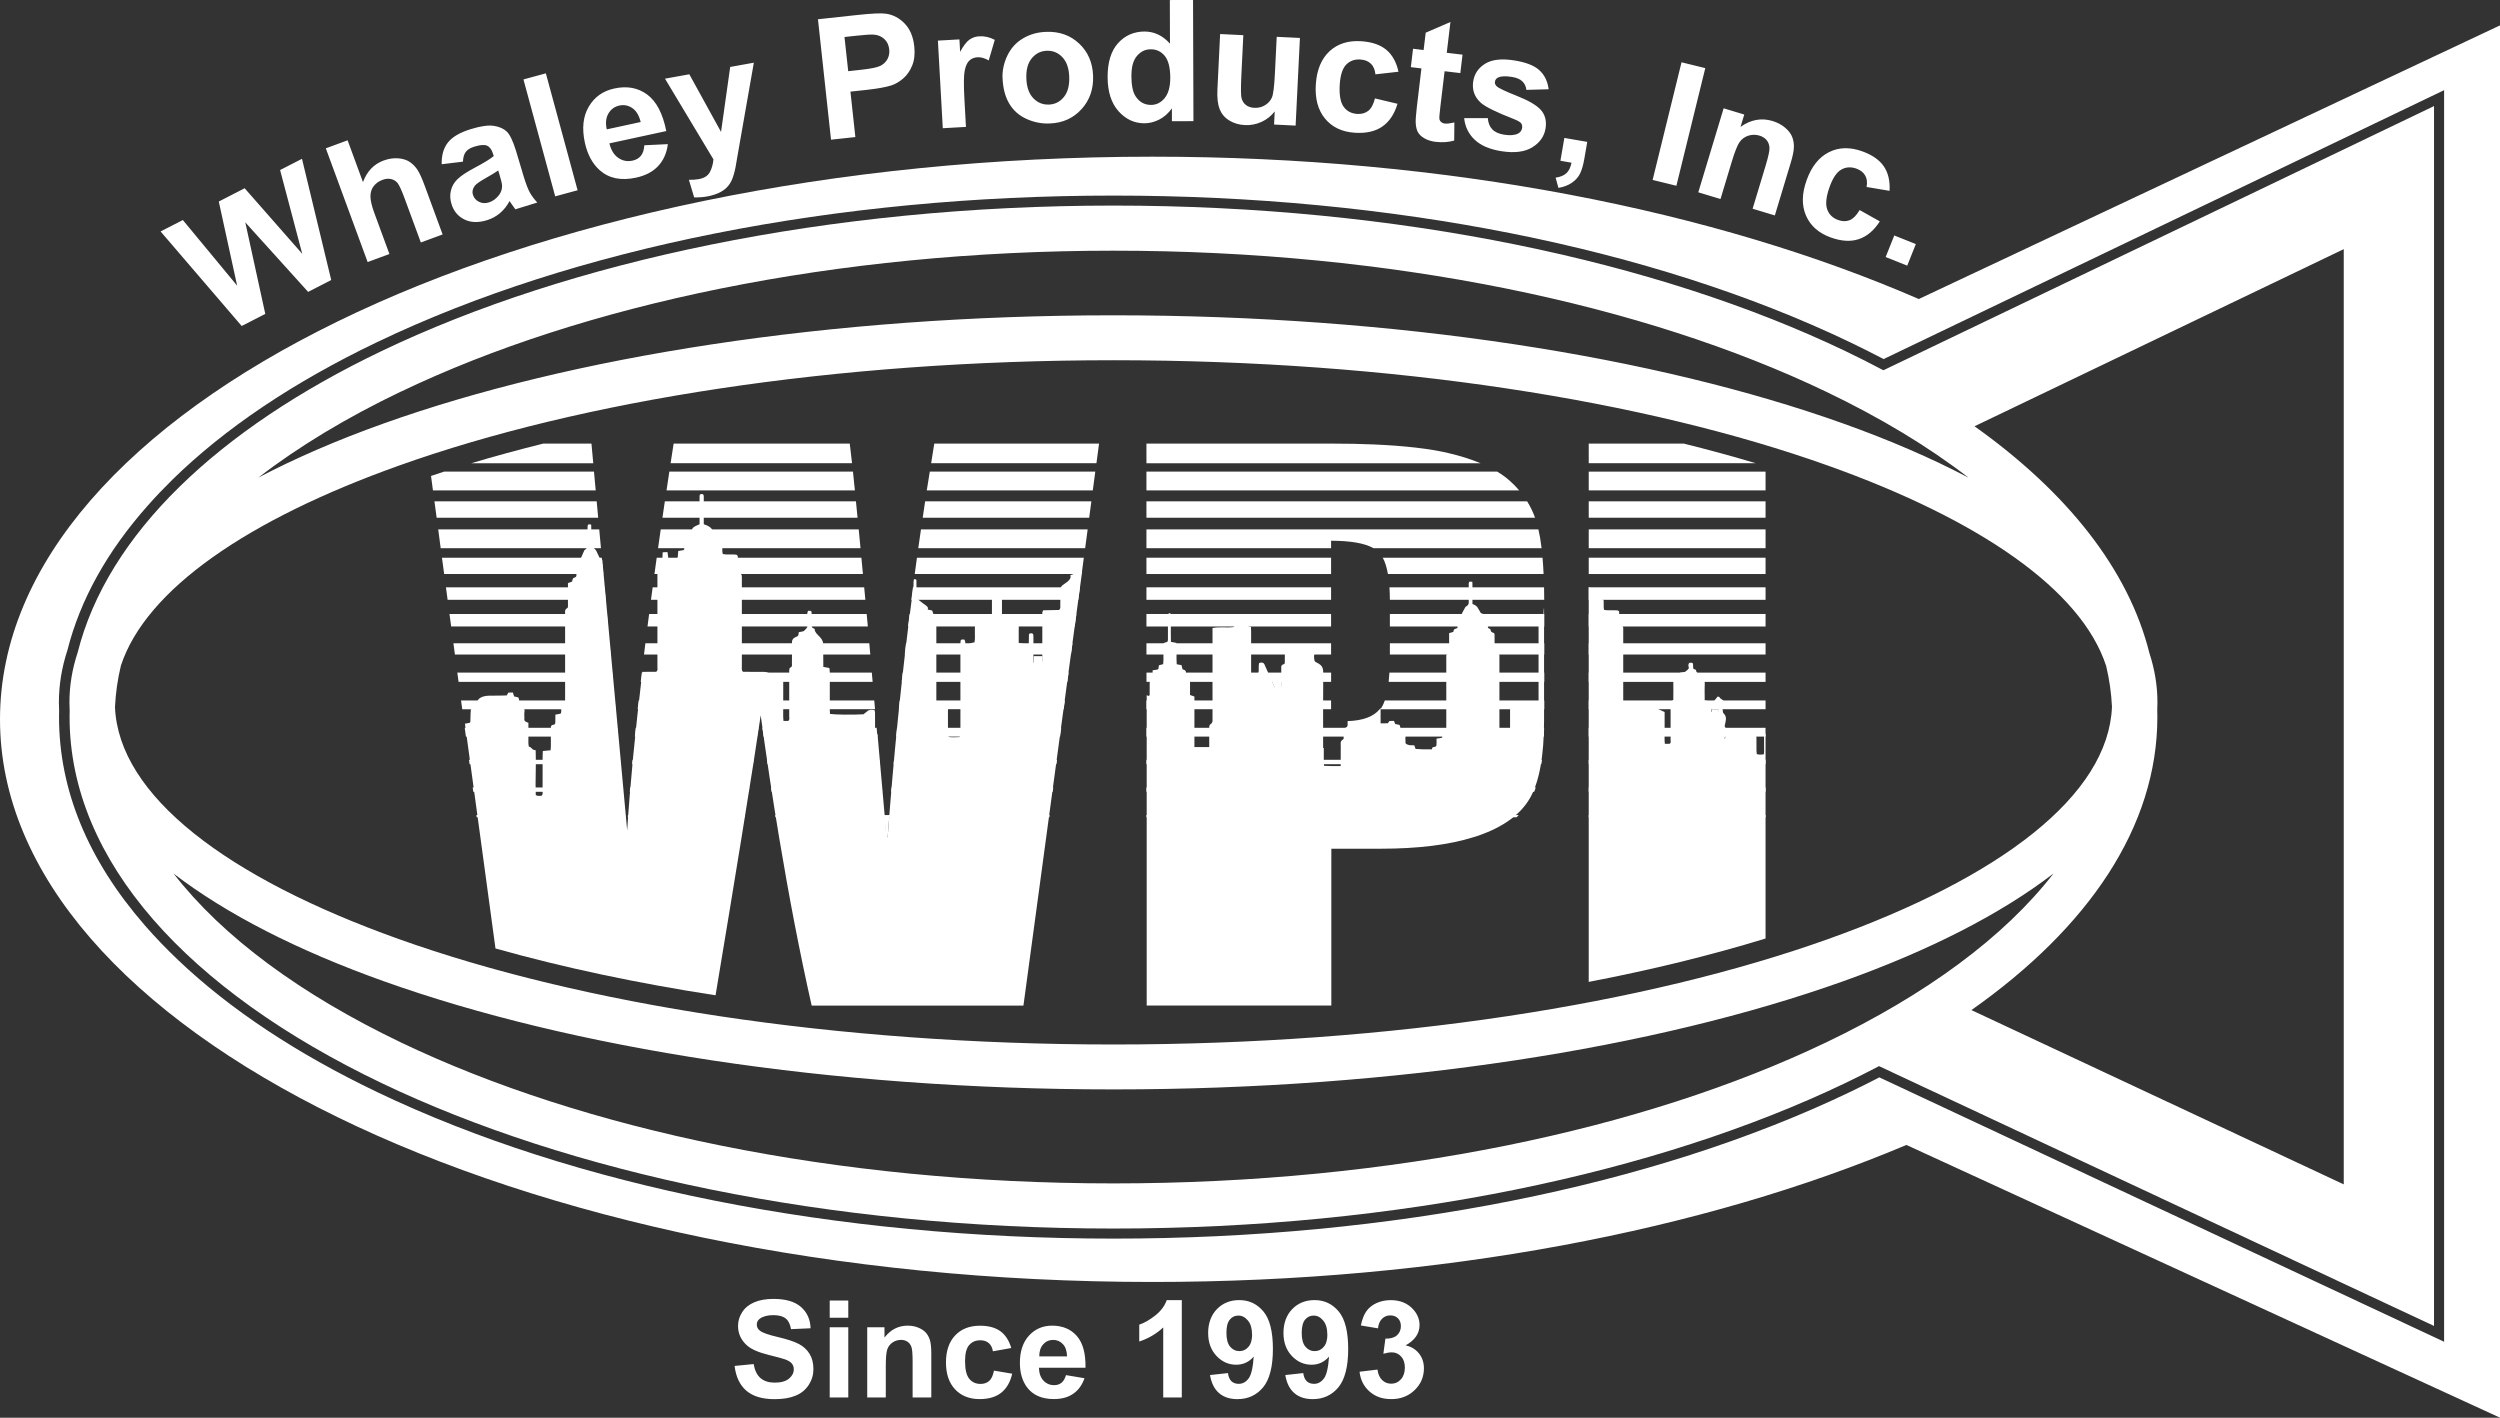
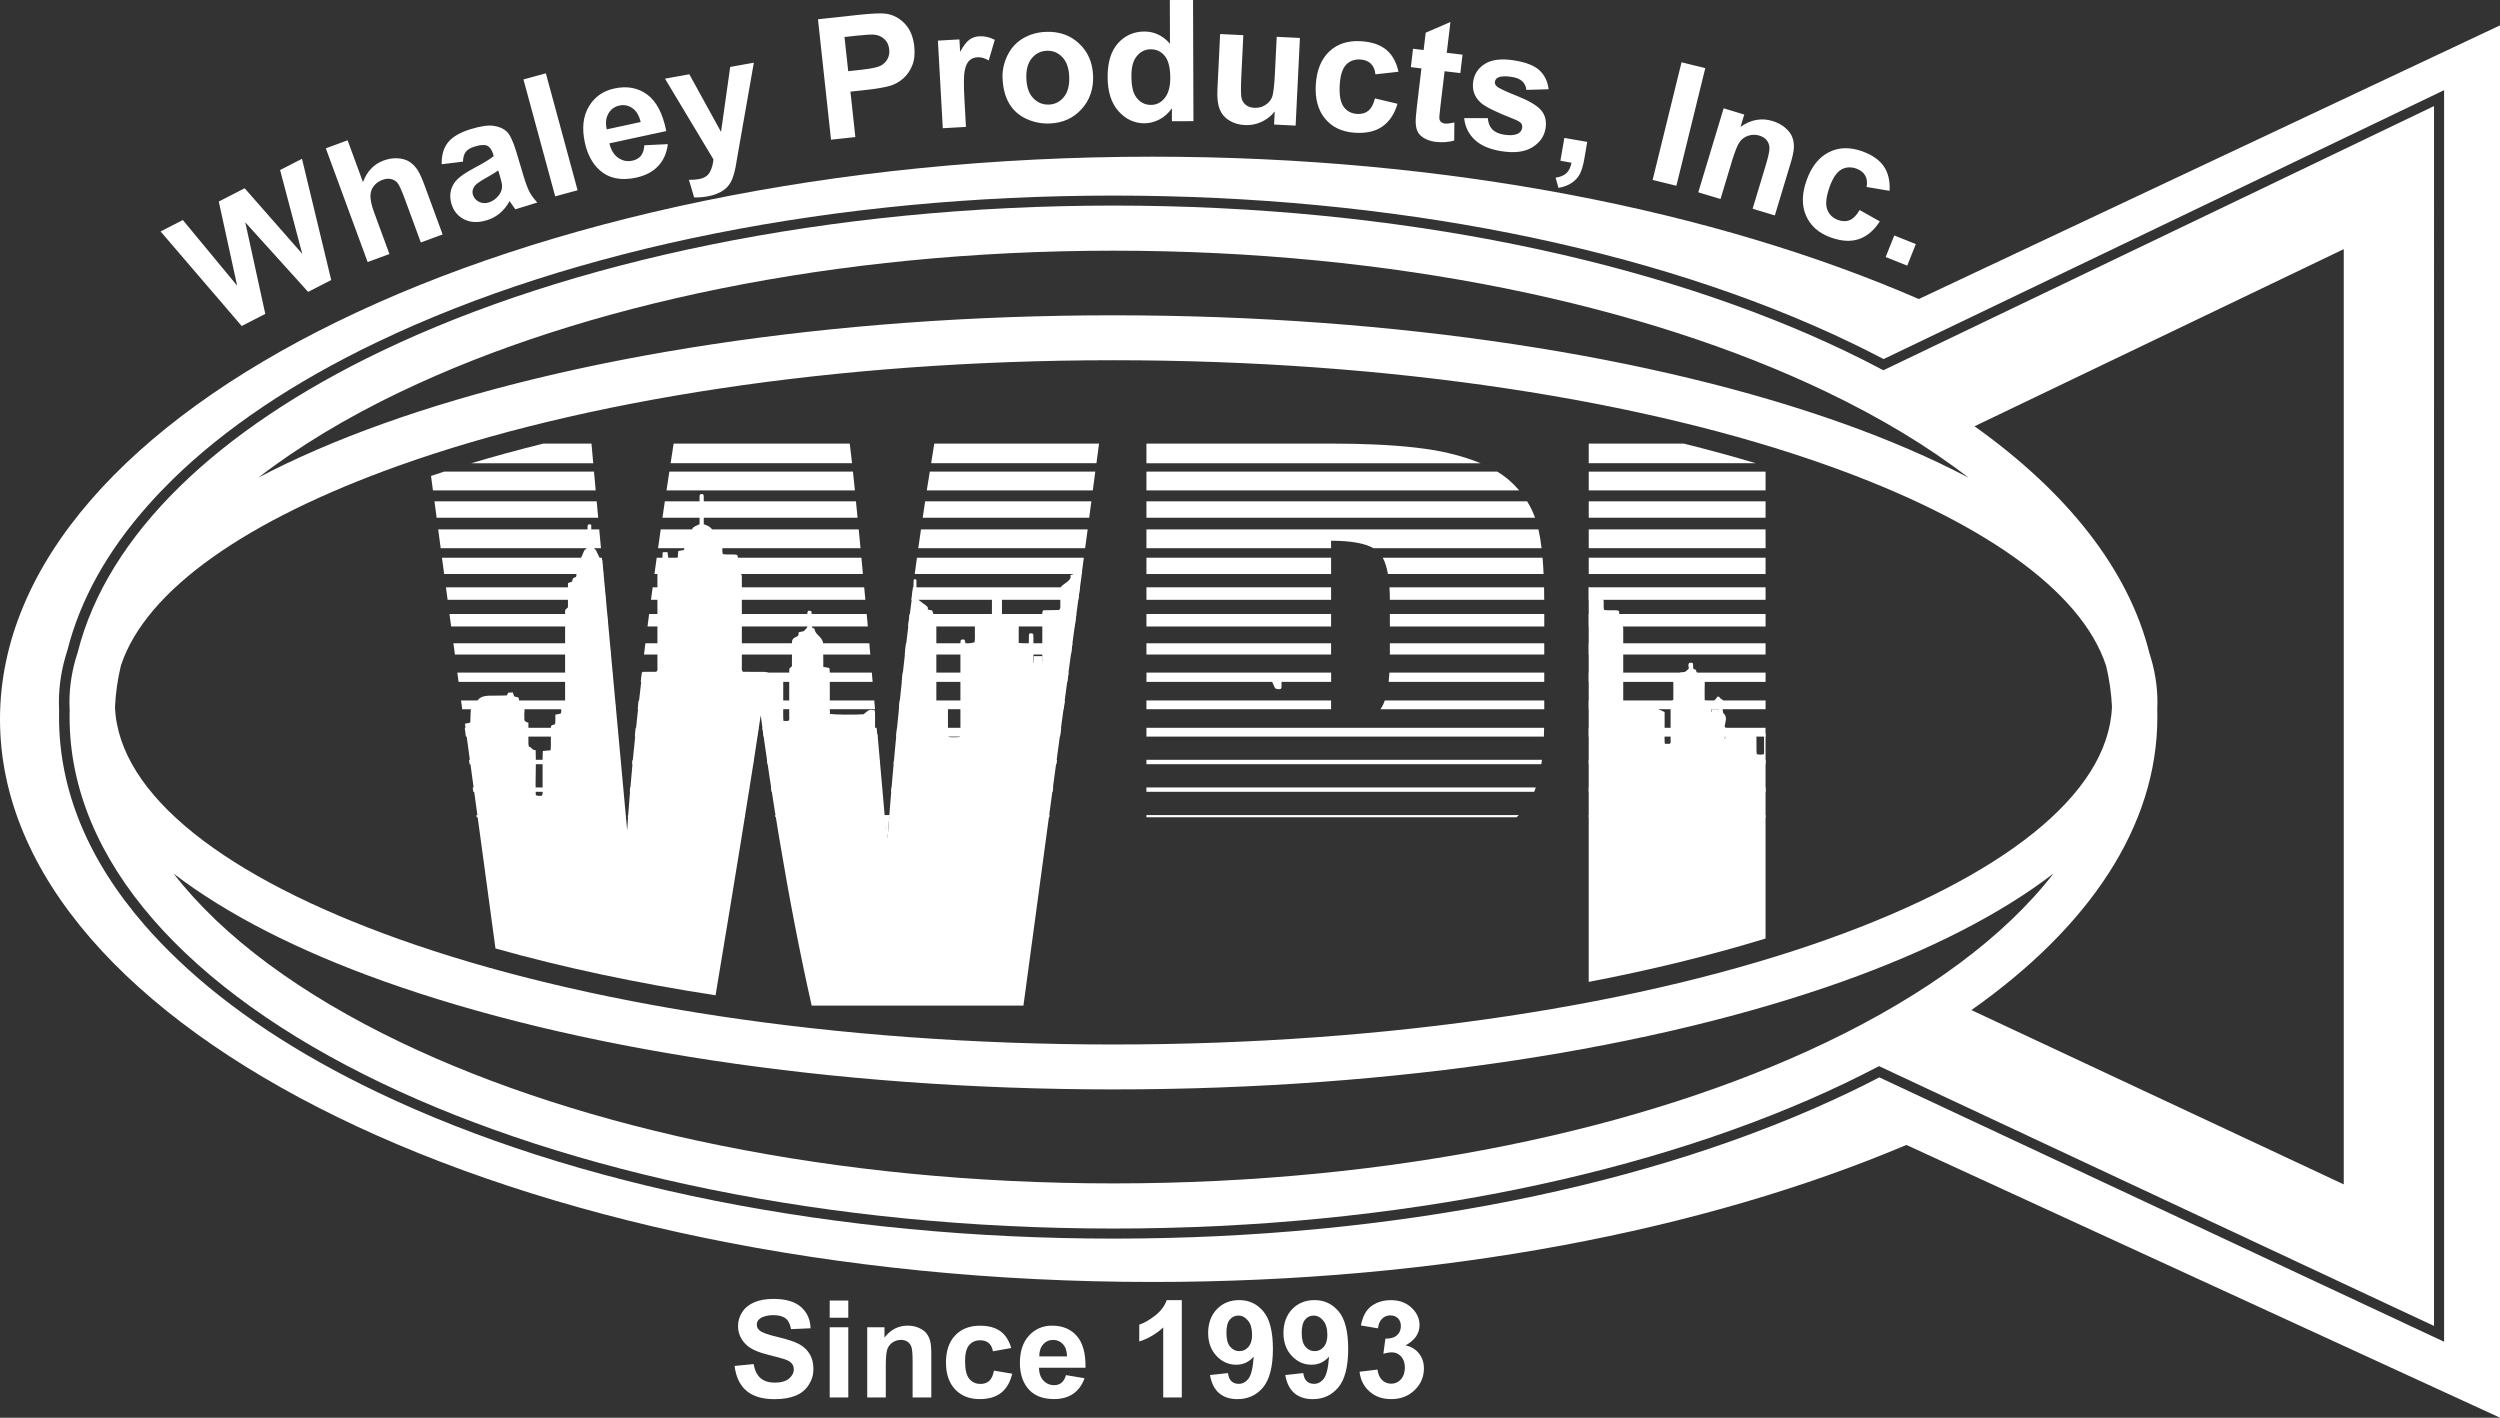
<svg xmlns="http://www.w3.org/2000/svg" id="Layer_1" data-name="Layer 1" viewBox="0 0 685.12 388.52">
  <rect x="0" y="0" width="685.12" height="388.52" fill="#333333" stroke="none" />
  <defs>
    <style>      .cls-1 {        fill: #fff;        stroke-width: 0px;      }    </style>
  </defs>
  <path class="cls-1" d="M649.36,37.56l-133.22,63.91c-3.38-1.8-6.86-3.55-10.43-5.26-51.46-24.63-122.38-39.87-200.57-39.87s-149.11,15.24-200.57,39.87c-44.82,21.46-75.14,50.22-83.29,82.62-1.48,4.46-2.25,9.02-2.25,13.65,0,.72.02,1.44.06,2.16-.02.62-.02,1.24-.02,1.87,0,39.58,32.68,75.01,85.5,100.3,51.46,24.63,122.38,39.87,200.57,39.87s149.11-15.24,200.57-39.87c3.15-1.51,6.23-3.06,9.24-4.64l134.5,62.97,17.59,8.23V29.07l-17.68,8.48ZM109.89,107.32c49.84-23.86,118.86-38.62,195.25-38.62s145.41,14.76,195.25,38.62c14.89,7.13,28.03,15.04,39.09,23.59-10.19-5.36-21.7-10.33-34.36-14.85-51.31-18.32-122.03-29.65-200-29.65s-148.68,11.33-200,29.65c-12.64,4.51-24.14,9.48-34.32,14.83,11.06-8.54,24.19-16.45,39.06-23.57ZM31.51,193.81c.18-3.85.72-7.67,1.63-11.43,6.88-20.84,34.7-39.97,76.18-54.78,49.98-17.84,119.2-28.88,195.82-28.88s145.84,11.04,195.82,28.88c41.57,14.84,69.43,34.02,76.23,54.92.88,3.68,1.41,7.4,1.59,11.16-.95,24.27-30.51,46.79-77.82,63.68-49.98,17.84-119.2,28.88-195.82,28.88s-145.84-11.04-195.82-28.88c-47.23-16.86-76.77-39.33-77.81-63.55ZM500.4,285.69c-49.84,23.86-118.86,38.62-195.25,38.62s-145.41-14.76-195.25-38.62c-27.36-13.1-48.82-28.85-62.33-46.29,14.5,11.13,34.05,21.1,57.58,29.5,51.31,18.32,122.04,29.65,200,29.65s148.68-11.33,200-29.65c23.55-8.41,43.11-18.38,57.61-29.52-13.51,17.44-34.98,33.21-62.35,46.31ZM642.31,324.58l-102.05-47.77c32.15-22.64,50.96-50.27,50.96-80.3,0-.67-.01-1.34-.03-2.01.03-.67.05-1.35.05-2.02,0-4.58-.75-9.08-2.2-13.49-5.73-22.99-22.62-44.15-47.93-62.17l101.19-48.54v256.31Z" />
  <path class="cls-1" d="M66.23,89.34l-22.22-25.91,6.1-3.13,14.88,17.99-5.03-23.06,7.09-3.64,15.78,17.97-6.07-22.96,6-3.08,8.01,33.22-6.33,3.25-17.22-19.06,5.48,25.09-6.46,3.32h0ZM95.26,38.45l-5.97,2.2,11.46,31.16,5.97-2.2-4.16-11.31c-.69-1.89-1.04-3.4-1.04-4.5,0-1.1.3-2.04.91-2.81.6-.77,1.4-1.34,2.39-1.7.87-.32,1.65-.39,2.36-.22.71.17,1.3.52,1.76,1.07.46.56,1.13,2.02,2,4.38l4.39,11.93,5.97-2.2-4.87-13.24c-.74-2.03-1.4-3.49-1.96-4.37-.56-.89-1.26-1.62-2.12-2.22-.85-.59-1.92-.93-3.21-1.03-1.3-.1-2.63.09-4.01.6-2.68.99-4.56,2.96-5.66,5.92l-4.21-11.46h0ZM126.87,44.3l-5.82.71c-.07-2.41.49-4.38,1.67-5.92,1.19-1.53,3.27-2.77,6.25-3.69,2.72-.84,4.83-1.14,6.36-.91,1.52.23,2.71.76,3.56,1.58.84.82,1.68,2.55,2.5,5.19l2.13,7.12c.62,2.02,1.18,3.48,1.68,4.38.49.89,1.18,1.81,2.05,2.74l-6.02,1.86c-.28-.36-.66-.89-1.14-1.61-.21-.33-.36-.55-.44-.65-.73,1.34-1.6,2.43-2.63,3.31-1.03.87-2.21,1.51-3.56,1.93-2.36.73-4.43.67-6.18-.19-1.76-.86-2.95-2.28-3.55-4.24-.4-1.29-.45-2.55-.14-3.76.3-1.21.94-2.26,1.88-3.14.95-.88,2.42-1.86,4.4-2.92,2.67-1.41,4.49-2.52,5.44-3.32l-.19-.61c-.36-1.17-.91-1.91-1.64-2.24-.73-.32-1.89-.23-3.5.27-1.09.34-1.86.81-2.33,1.43-.47.61-.73,1.51-.78,2.69h0ZM136.53,46.72c-.7.5-1.83,1.19-3.41,2.08-1.57.88-2.56,1.58-2.98,2.08-.61.81-.8,1.64-.53,2.51.27.86.81,1.49,1.64,1.91.83.42,1.73.48,2.71.18,1.1-.34,2.03-1.03,2.81-2.05.57-.78.84-1.6.82-2.47,0-.57-.23-1.58-.68-3.03l-.37-1.21h0ZM152.15,53.81l6.14-1.67-8.7-32.04-6.14,1.67,8.7,32.04h0ZM176.59,39.81l6.43-.31c-.31,2.45-1.19,4.45-2.66,6.01-1.46,1.57-3.48,2.62-6.07,3.18-4.09.88-7.4.21-9.94-2.04-2.01-1.8-3.37-4.34-4.08-7.6-.84-3.9-.48-7.17,1.08-9.82,1.56-2.65,3.89-4.31,7.01-4.98,3.5-.76,6.5-.2,9.03,1.68,2.52,1.88,4.25,5.2,5.2,9.99l-15.59,3.37c.44,1.83,1.25,3.16,2.43,3.97,1.18.82,2.49,1.07,3.92.76.97-.21,1.73-.65,2.28-1.32.55-.68.87-1.65.95-2.89h0ZM175.58,33.44c-.44-1.79-1.19-3.06-2.28-3.81-1.09-.75-2.27-.98-3.54-.71-1.36.29-2.37,1.04-3.04,2.22-.67,1.17-.82,2.61-.44,4.31l9.29-2.01h0ZM182.24,21.56l13.28,22.12c-.13,1.39-.48,2.58-1.02,3.55-.55.98-1.55,1.6-3,1.86-.79.14-1.69.21-2.71.19l1.44,4.81c1.21.04,2.41-.04,3.61-.26,1.19-.22,2.24-.54,3.14-.96.9-.42,1.63-.92,2.19-1.49.56-.57,1.03-1.26,1.4-2.08.36-.82.7-1.97,1-3.45l.76-4.39,4.26-24.28-6.48,1.17-2.51,17.8-8.69-15.79-6.66,1.2h0ZM227.74,38.29l-3.58-33.01,10.69-1.16c4.05-.44,6.71-.56,7.98-.36,1.94.29,3.65,1.19,5.11,2.71,1.46,1.52,2.33,3.6,2.61,6.22.22,2.03.04,3.78-.55,5.23-.59,1.46-1.4,2.65-2.45,3.56-1.05.91-2.14,1.55-3.28,1.93-1.56.49-3.84.9-6.87,1.23l-4.34.47,1.35,12.45-6.66.72h0ZM231.43,10.15l1.02,9.36,3.64-.4c2.63-.29,4.37-.65,5.22-1.09.85-.44,1.48-1.06,1.91-1.85.42-.79.58-1.67.47-2.65-.13-1.2-.59-2.15-1.38-2.86-.78-.7-1.73-1.09-2.83-1.17-.82-.07-2.42.04-4.82.3l-3.22.35h0ZM264.72,34.78l-6.35.36-1.34-24.01,5.9-.33.19,3.41c.92-1.67,1.77-2.78,2.55-3.34.78-.55,1.68-.87,2.7-.92,1.45-.08,2.86.24,4.25.97l-1.66,5.64c-1.1-.63-2.12-.92-3.04-.87-.89.05-1.63.33-2.22.86-.6.52-1.03,1.44-1.31,2.74-.28,1.3-.31,4-.08,8.08l.41,7.42h0ZM274.74,21.42c-.08-2.11.37-4.18,1.33-6.19.97-2.01,2.38-3.58,4.25-4.69,1.87-1.12,3.98-1.72,6.34-1.81,3.63-.14,6.66.93,9.07,3.2,2.42,2.27,3.69,5.21,3.83,8.82.14,3.63-.92,6.69-3.17,9.17-2.26,2.48-5.16,3.79-8.72,3.92-2.21.09-4.32-.33-6.36-1.25-2.04-.92-3.61-2.32-4.73-4.2-1.11-1.88-1.72-4.2-1.83-6.97h0ZM281.27,21.51c.09,2.39.73,4.19,1.91,5.41,1.18,1.22,2.6,1.8,4.26,1.74,1.66-.06,3.03-.75,4.1-2.06,1.08-1.31,1.57-3.17,1.48-5.59-.09-2.35-.72-4.14-1.9-5.36-1.17-1.22-2.58-1.8-4.25-1.74-1.66.06-3.03.75-4.11,2.06-1.09,1.31-1.58,3.16-1.49,5.54h0ZM327.07,33.2l-5.91.02v-3.53c-.99,1.38-2.15,2.4-3.48,3.08-1.34.68-2.68,1.01-4.04,1.02-2.77,0-5.13-1.1-7.12-3.32-1.97-2.22-2.97-5.32-2.98-9.31-.01-4.08.93-7.18,2.84-9.31,1.91-2.12,4.33-3.2,7.26-3.21,2.68,0,5.01,1.1,6.99,3.33l-.04-11.96,6.36-.02.11,33.2h0ZM310.05,20.71c.01,2.57.37,4.42,1.09,5.57,1.03,1.65,2.47,2.48,4.31,2.47,1.47,0,2.71-.63,3.74-1.88,1.01-1.25,1.53-3.11,1.52-5.59-.01-2.76-.52-4.75-1.51-5.96-1-1.21-2.28-1.82-3.84-1.81-1.51,0-2.76.61-3.78,1.82-1.02,1.2-1.52,3-1.51,5.38h0ZM349.16,34.13l.17-3.6c-.94,1.24-2.14,2.19-3.6,2.87-1.46.66-2.99.96-4.57.88-1.61-.08-3.04-.5-4.29-1.27-1.25-.77-2.12-1.81-2.64-3.12-.51-1.31-.71-3.1-.6-5.36l.74-15.2,6.36.31-.54,11.03c-.16,3.38-.15,5.46.05,6.23.2.77.59,1.39,1.19,1.87.6.48,1.37.73,2.32.78,1.09.05,2.08-.19,2.96-.74.89-.56,1.51-1.27,1.87-2.13.36-.87.63-3.03.8-6.46l.5-10.13,6.36.31-1.18,24.02-5.9-.29h0ZM383.27,19.66l-6.34.71c-.12-1.26-.54-2.24-1.25-2.92-.71-.68-1.65-1.06-2.84-1.14-1.59-.11-2.88.36-3.9,1.38-1.01,1.03-1.61,2.83-1.78,5.39-.19,2.84.16,4.89,1.03,6.13.88,1.24,2.12,1.91,3.73,2.01,1.21.08,2.21-.2,3.03-.83.82-.64,1.44-1.78,1.86-3.42l6.17,1.47c-.84,2.82-2.23,4.91-4.16,6.24-1.93,1.34-4.44,1.9-7.53,1.7-3.51-.23-6.23-1.52-8.17-3.88-1.94-2.35-2.78-5.49-2.52-9.41.26-3.96,1.52-6.97,3.75-9.04,2.24-2.08,5.15-2.99,8.72-2.75,2.92.2,5.2.98,6.85,2.35,1.64,1.37,2.75,3.38,3.33,6h0ZM400.8,15l-.6,5.03-4.31-.51-1.15,9.62c-.23,1.95-.33,3.09-.28,3.42.05.33.2.62.46.86.27.24.62.39,1.03.44.59.07,1.46-.04,2.62-.3l-.05,4.96c-1.55.45-3.25.57-5.11.35-1.14-.14-2.14-.45-3.01-.94-.87-.49-1.48-1.07-1.83-1.73-.36-.66-.55-1.51-.6-2.57-.04-.74.07-2.24.33-4.47l1.24-10.41-2.9-.35.6-5.04,2.9.35.57-4.75,6.78-2.93-1.01,8.44,4.31.51h0ZM401.28,32.37h6.46c.08,1.28.48,2.29,1.2,3.06.72.76,1.82,1.26,3.3,1.49,1.63.25,2.89.14,3.81-.33.62-.33.98-.85,1.09-1.54.07-.48-.02-.9-.27-1.26-.27-.35-.93-.73-1.97-1.15-4.9-1.9-7.96-3.42-9.18-4.56-1.68-1.57-2.34-3.51-1.99-5.79.32-2.06,1.4-3.66,3.24-4.81,1.84-1.15,4.48-1.47,7.89-.94,3.25.5,5.59,1.41,7.01,2.71,1.42,1.31,2.26,3.04,2.53,5.21l-6.1.17c-.11-.96-.48-1.75-1.12-2.35-.63-.61-1.6-1.01-2.92-1.21-1.66-.26-2.88-.21-3.67.14-.52.25-.83.65-.91,1.17-.07.45.08.86.45,1.23.5.51,2.36,1.4,5.6,2.68,3.23,1.28,5.42,2.57,6.58,3.88,1.14,1.33,1.56,2.99,1.25,4.98-.34,2.18-1.54,3.92-3.61,5.2-2.06,1.28-4.87,1.65-8.44,1.09-3.24-.5-5.7-1.55-7.39-3.16-1.68-1.6-2.64-3.58-2.87-5.92h0ZM428.71,37.8l6.27,1.08-.77,4.49c-.31,1.81-.71,3.22-1.21,4.22-.49.99-1.25,1.83-2.26,2.51-1.01.69-2.23,1.15-3.65,1.39l-.78-2.8c1.34-.2,2.33-.62,2.99-1.25.67-.64,1.12-1.59,1.37-2.85l-3.04-.53,1.08-6.27h0ZM452.9,49.31l7.92-32.24,6.51,1.6-7.92,32.24-6.51-1.6h0ZM486.39,59.04l4.32-14.31c.54-1.77.84-3.17.89-4.19.07-1.02-.08-1.99-.42-2.92-.34-.93-1-1.8-1.96-2.62-.96-.82-2.13-1.43-3.46-1.84-3.05-.92-5.97-.38-8.77,1.61l1.02-3.38-5.65-1.71-6.95,23.02,6.09,1.84,3.15-10.43c.78-2.57,1.47-4.29,2.06-5.15.6-.86,1.41-1.45,2.42-1.78,1.01-.32,2.05-.33,3.1,0,.82.25,1.46.67,1.93,1.24.46.58.72,1.28.76,2.09.04.81-.32,2.45-1.07,4.94l-3.55,11.75,6.09,1.84h0ZM517.83,52.3l-6.29-1.06c.23-1.25.1-2.3-.39-3.15-.49-.85-1.29-1.48-2.41-1.88-1.5-.54-2.87-.45-4.13.26-1.26.71-2.32,2.28-3.19,4.69-.96,2.68-1.2,4.75-.69,6.18.5,1.43,1.51,2.42,3.03,2.96,1.14.41,2.18.42,3.14.04.96-.39,1.87-1.31,2.73-2.78l5.53,3.11c-1.58,2.48-3.5,4.1-5.72,4.85-2.23.76-4.79.61-7.71-.44-3.31-1.19-5.57-3.18-6.79-5.98-1.22-2.8-1.16-6.05.17-9.74,1.34-3.73,3.38-6.28,6.1-7.65,2.73-1.38,5.77-1.45,9.14-.24,2.76.99,4.73,2.38,5.93,4.15,1.19,1.77,1.71,4,1.55,6.69h0ZM516.76,70.44l5.91,2.36,2.36-5.91-5.91-2.36-2.36,5.91Z" />
  <path class="cls-1" d="M201.31,374.33l5.22-.51c.31,1.76.95,3.04,1.91,3.86.96.82,2.25,1.23,3.88,1.23,1.73,0,3.03-.37,3.9-1.1.88-.73,1.32-1.58,1.32-2.56,0-.63-.18-1.16-.56-1.6-.36-.45-1.01-.83-1.93-1.15-.62-.22-2.06-.6-4.29-1.16-2.88-.71-4.89-1.59-6.05-2.63-1.63-1.46-2.45-3.24-2.45-5.34,0-1.35.38-2.62,1.15-3.8.77-1.18,1.87-2.07,3.32-2.69,1.45-.61,3.18-.92,5.23-.92,3.34,0,5.84.73,7.53,2.19,1.68,1.47,2.57,3.41,2.65,5.86l-5.36.24c-.23-1.37-.72-2.35-1.48-2.94-.75-.6-1.89-.9-3.39-.9s-2.78.32-3.66.96c-.57.41-.85.96-.85,1.65,0,.63.27,1.17.8,1.61.67.57,2.32,1.16,4.93,1.77,2.61.62,4.54,1.25,5.79,1.91,1.25.66,2.23,1.56,2.94,2.7.71,1.14,1.06,2.55,1.06,4.23,0,1.52-.42,2.95-1.27,4.27-.85,1.33-2.04,2.32-3.59,2.96-1.55.65-3.48.97-5.78.97-3.36,0-5.94-.77-7.74-2.32-1.8-1.55-2.87-3.82-3.22-6.78h0ZM227.38,361.12v-4.71h5.09v4.71h-5.09ZM227.38,382.97v-19.24h5.09v19.24h-5.09ZM255.19,382.97h-5.09v-9.82c0-2.08-.11-3.42-.33-4.03-.22-.61-.57-1.08-1.06-1.42-.49-.33-1.08-.51-1.76-.51-.88,0-1.68.24-2.37.72-.7.49-1.18,1.13-1.44,1.93-.26.8-.39,2.27-.39,4.42v8.71h-5.09v-19.24h4.73v2.83c1.68-2.18,3.8-3.27,6.35-3.27,1.12,0,2.15.2,3.08.61.93.41,1.63.92,2.11,1.55.48.63.81,1.34,1,2.14.19.8.29,1.94.29,3.42v11.96h0ZM277.13,369.42l-5.02.9c-.17-1-.55-1.76-1.15-2.26-.6-.51-1.37-.76-2.32-.76-1.28,0-2.28.44-3.04,1.31-.76.88-1.13,2.34-1.13,4.4,0,2.28.38,3.89,1.15,4.84.77.94,1.79,1.41,3.09,1.41.97,0,1.76-.27,2.38-.82.62-.55,1.05-1.5,1.3-2.83l5,.85c-.52,2.29-1.52,4.03-2.99,5.2-1.47,1.17-3.44,1.76-5.92,1.76-2.82,0-5.06-.89-6.73-2.66-1.68-1.78-2.51-4.24-2.51-7.38s.84-5.65,2.52-7.41c1.68-1.78,3.95-2.66,6.81-2.66,2.34,0,4.2.51,5.59,1.51,1.38,1.01,2.37,2.55,2.98,4.62h0ZM292.13,376.85l5.08.85c-.66,1.86-1.68,3.28-3.09,4.25-1.4.98-3.17,1.46-5.28,1.46-3.34,0-5.82-1.09-7.43-3.28-1.27-1.75-1.91-3.96-1.91-6.63,0-3.19.84-5.69,2.51-7.5,1.66-1.8,3.77-2.71,6.32-2.71,2.86,0,5.12.95,6.78,2.84,1.65,1.89,2.44,4.79,2.37,8.69h-12.76c.04,1.51.45,2.68,1.23,3.52.79.84,1.77,1.26,2.94,1.26.8,0,1.47-.22,2.01-.65.54-.44.96-1.14,1.23-2.1h0ZM292.42,371.71c-.04-1.48-.41-2.6-1.14-3.36-.72-.77-1.61-1.15-2.65-1.15-1.11,0-2.03.41-2.75,1.22-.72.8-1.08,1.9-1.07,3.3h7.61ZM323.87,382.97h-5.09v-19.19c-1.86,1.74-4.05,3.03-6.57,3.86v-4.62c1.32-.43,2.77-1.26,4.33-2.47,1.56-1.22,2.63-2.64,3.2-4.25h4.13v26.67h0ZM331.59,376.83l4.93-.54c.12,1,.44,1.74.95,2.23.51.48,1.18.72,2.01.72,1.05,0,1.94-.48,2.68-1.45.74-.96,1.21-2.97,1.42-6.02-1.28,1.49-2.88,2.23-4.8,2.23-2.09,0-3.9-.81-5.41-2.42-1.51-1.61-2.28-3.71-2.28-6.3s.8-4.87,2.41-6.52c1.59-1.64,3.64-2.47,6.11-2.47,2.7,0,4.9,1.04,6.64,3.13,1.73,2.08,2.59,5.51,2.59,10.28s-.9,8.36-2.7,10.51c-1.8,2.15-4.14,3.22-7.03,3.22-2.08,0-3.75-.55-5.04-1.66-1.28-1.11-2.1-2.76-2.47-4.95h0ZM343.12,365.71c0-1.64-.37-2.92-1.13-3.82-.75-.91-1.63-1.36-2.62-1.36s-1.73.37-2.34,1.11c-.63.74-.93,1.96-.93,3.65s.34,2.98,1.02,3.77c.67.8,1.52,1.21,2.54,1.21s1.8-.38,2.47-1.16c.67-.77,1.01-1.91,1.01-3.41h0ZM352.23,376.83l4.93-.54c.12,1,.44,1.74.95,2.23.51.48,1.18.72,2.01.72,1.05,0,1.94-.48,2.68-1.45.74-.96,1.21-2.97,1.42-6.02-1.28,1.49-2.88,2.23-4.8,2.23-2.09,0-3.9-.81-5.41-2.42-1.51-1.61-2.28-3.71-2.28-6.3s.8-4.87,2.4-6.52c1.6-1.64,3.64-2.47,6.11-2.47,2.7,0,4.9,1.04,6.64,3.13,1.73,2.08,2.59,5.51,2.59,10.28s-.9,8.36-2.7,10.51c-1.8,2.15-4.14,3.22-7.03,3.22-2.08,0-3.75-.55-5.04-1.66-1.28-1.11-2.1-2.76-2.47-4.95h0ZM363.75,365.71c0-1.64-.38-2.92-1.13-3.82-.75-.91-1.63-1.36-2.62-1.36-.94,0-1.73.37-2.34,1.11-.62.74-.93,1.96-.93,3.65s.34,2.98,1.02,3.77c.67.8,1.52,1.21,2.54,1.21s1.81-.38,2.47-1.16c.67-.77,1.01-1.91,1.01-3.41h0ZM372.58,375.92l4.92-.59c.16,1.25.58,2.21,1.27,2.87.69.67,1.52,1,2.5,1,1.05,0,1.94-.4,2.65-1.2.72-.8,1.08-1.87,1.08-3.22,0-1.28-.34-2.29-1.03-3.04-.69-.75-1.53-1.13-2.52-1.13-.65,0-1.43.12-2.34.38l.56-4.14c1.38.03,2.43-.27,3.15-.9.72-.64,1.09-1.48,1.09-2.53,0-.9-.27-1.61-.8-2.14-.53-.53-1.25-.8-2.12-.8s-1.61.3-2.23.91c-.62.6-1,1.48-1.12,2.64l-4.7-.79c.33-1.61.82-2.89,1.48-3.85.66-.96,1.58-1.71,2.75-2.26,1.18-.55,2.5-.83,3.96-.83,2.5,0,4.51.8,6.02,2.39,1.24,1.31,1.87,2.78,1.87,4.42,0,2.33-1.28,4.19-3.82,5.58,1.52.33,2.73,1.06,3.65,2.2.91,1.13,1.37,2.5,1.37,4.11,0,2.33-.85,4.32-2.55,5.96-1.7,1.64-3.82,2.46-6.36,2.46s-4.4-.69-5.98-2.07c-1.58-1.39-2.5-3.19-2.75-5.43Z" />
  <path class="cls-1" d="M666.93,15.52l-141.09,66.43c-55.81-24.26-129.37-39.01-209.99-39.01C141.41,42.94,0,111.97,0,197.13s141.41,154.19,315.86,154.19c78.99,0,151.21-14.15,206.59-37.55l144.64,66.46,18.04,8.29V6.95l-18.19,8.57ZM669.8,367.71l-154.78-72.46c-2.67,1.39-5.39,2.75-8.11,4.05-54.07,25.89-125.73,40.14-201.76,40.14s-147.68-14.26-201.76-40.14c-22.13-10.59-40.4-22.72-54.5-36.13-3.28-3.11-6.34-6.29-9.17-9.54-15.62-17.94-23.54-37.15-23.54-57.09,0-.61,0-1.23.02-1.84-.04-.81-.06-1.53-.06-2.19,0-4.8.79-9.62,2.34-14.33,3.5-13.82,10.91-27.14,22.09-39.71,2.09-2.36,4.32-4.7,6.67-7.01,14.35-14.07,33.24-26.76,56.14-37.72,54.08-25.89,125.73-40.14,201.76-40.14s147.68,14.26,201.76,40.14c3.14,1.51,6.27,3.07,9.3,4.66l153.6-73.69v343.02Z" />
  <path class="cls-1" d="M208.37,195.29c1.61,11.9,3.33,23.27,5.14,34.16,2.75,16.55,5.73,31.95,8.93,46.14h58.03l6.24-46.14,9.85-72.85c-.18.01-.35.02-.51.03-.33.02-.66.03-.94.05q-.47.57-1.79.95c.36.97-.59,1.68-1.62,2.38-.09.06-.16.13-.25.19-.71.42-.9.93-.88,1.51.04,1.41.03,2.81,0,4.22,0,.38.15.78-.32,1.23-1.39.03-2.87.06-4.35.09-.36.48-.25.91-.25,1.33,0,3.95,0,7.89-.01,11.84,0,.42.18.86-.28,1.28h-2.06c-.03-.44-.09-.82-.09-1.21,0-2.31,0-3.23,0-5.53,0-.31,0-.63-.02-.94-.03-.33-.28-.5-.68-.47-.45.03-.52.23-.53.42-.02,1.09-.02.81-.03,1.9,0,.43-.03.85-.05,1.23-.53.2-.9.21-1.09-.08-.12-.18-.16-.37-.23-.54-.5-.11-.92-.2-1.4-.3v-1.79c0-.59.02-1.17,0-1.76-.03-.57.14-1.16-.16-1.75-1.44-.26-2.92.05-4.36-.24-.14-1.08-.05-2.13-.07-3.18-.02-1.05.02-2.11,0-3.17-.03-1.05.13-.51-.11-1.54-.92-.19-1.69-.18-2.6,0-.01.81-.03,0-.04.77,0,.78,0,1.56,0,2.34,0,.82.01,1.64,0,2.46-.02.77.08,1.55-.08,2.33-1.51.26-2.99-.04-4.48.25-.29,1.7.07,3.42-.21,5.11-.61.2-1.39.22-1.59.69-.02.04-.54,0-.94,0,.03-.48.05-.96-.26-1.42-.53-.07-.95-.04-1.01.26-.08.39-.06.78-.07,1.17,0,8.87,0,14.7,0,23.57,0,.35.03.7-.01,1.05-.02.22-.15.43-.23.66-1.05.06-1.99.12-2.94-.02-.33-.41-.23-.8-.23-1.18,0-1.91,0-3.83-.01-5.74,0-.38.14-.78-.26-1.2-.9-.06-1.82-.12-2.88-.18-.01-.47-.04-.89-.04-1.32,0-7.5,0-15.01,0-22.51,0-.56.31-1.19-.81-1.57-.11-.33-.23-.67-.33-.97-.41-.09-.73-.16-1.24-.26.36-.68-.46-1.11-1.15-1.6-1.79-1.27-1.91-1.55-1.91-3.21,0-.16,0-.31,0-.47,0-.9,0-1.8-.02-2.7,0-.18-.11-.34-.55-.34-.05,0-.08,0-.13,0-.04.29-.11.6-.11.9,0,.3,0,.59,0,.89-.16,1.21-.32,2.42-.48,3.63-2.8,21.49-5,43.26-6.61,65.33h-.29l-2.49-28.25c-.19-.03-.39-.07-.59-.14-.03-.36-.07-.75-.08-1.13,0-1.52,0-3.05-.01-4.57,0-.26-.09-.53-.13-.76-.93-.22-1.55-.11-2.03.32-.32.29-.71.57-1.01.81-2.95.17-7.69.12-9.18-.1-.02-.4-.05-.83-.05-1.25,0-3.32,0-6.64,0-9.96,0-.39-.03-.78-.06-1.17,0-.07-.11-.14-.19-.23-.46-.08-.96-.18-1.53-.28v-1.21c0-1.52-.05-3.05.02-4.57.04-.88-.24-1.69-1.01-2.47-.63-.64-1.37-1.27-1.37-2.05,0-.07-.07-.17-.17-.2-.77-.24-.62-.65-.63-1.03-.02-.35,0-3.19-.06-3.54-.05-.31-.45-.35-.95-.28-.43.51-.29,3.56-.19,4.08.11.57-.54.94-.89,1.38-.15.2-.9.24-1.46.38-.14.42.12.96-.67,1.26-1.21.46-1.23,1.15-1.22,1.87.03,1.84.02,3.67,0,5.51,0,.37.17.77-.47,1.09-.21.1-.22.36-.25.55-.04.31-.02.62-.02.94,0,3.95,0,7.89,0,11.84,0,.42.2.86-.28,1.27h-1.29c-.15-1.25-.05-2.46-.07-3.66-.02-1.17,0-2.34,0-3.52v-3.68c-1.25-.71-2.53-1.42-3.75-2.15-.57-.34-1.19-.48-2.01-.45-.96.03-1.92,0-2.88,0-.81,0-1.63-.01-2.4-.02-.47-.52-.3-.99-.3-1.45-.01-7.93,0-15.87,0-23.8,0-.39.03-.78-.04-1.17-.03-.17-.21-.42-.44-.48-.67-.17-.62-.48-.62-.78-.01-1.17,0-2.34-.02-3.52,0-.3.12-.63-.39-.89-1.16-.16-2.42.07-3.7-.16-.05-.24-.13-.46-.14-.69-.02-.66,0-1.33-.01-1.99,0-.42.14-.86-.74-1.12-.16-.05-.24-.28-.23-.42.03-.66-.26-1.23-1.2-1.67-.19-.09-.37-.25-.41-.38-.25-.88-1.15-1.48-2.5-1.92v-1.19c0-2.62,0-3.24,0-5.86,0-.31.03-.63-.05-.94-.03-.12-.3-.29-.49-.3-.17-.01-.52.14-.55.25-.09.31-.06.62-.06.93,0,2.7,0,3.4,0,6.1v1.02c-.9.4-1.88.74-2.03,1.35-.24.96-1.68,1.73-1.35,2.77.02.07-.04.18-.13.21-.85.32-.62.82-.65,1.27-.02.39,0,.78-.03,1.17,0,.11-.11.22-.16.31-.49.08-.94.16-1.49.25-.03.36-.05.71-.1,1.05-.05.34.17.71-.43,1.02-.68.03-1.41.09-2.19-.06-.08-.58-.15-1.11-.23-1.71-.46.02-.83.03-1.32.05-.16,1.84.03,3.63-.11,5.4-.5.16-.89.29-1.33.43v1.32c0,5.12,0,10.24,0,15.36,0,3.01,0,6.02,0,9.03,0,.38.18.78-.33,1.21-1.15,0-2.38,0-3.6.02-.07,0-.14,0-.2,0-1.96,16.33-3.35,30.83-4.16,43.46l-4.75-51.65-1.96-21.33c-.07-.11-.12-.23-.09-.37.04-.23.03-.47-.02-.7-.03-.14-.13-.34-.31-.4-.58-.19-.51-.5-.68-.79-.53-.87-.49-1.89-2.03-2.5,0-1.27,0-2.52,0-3.77,0-1.29.02-1.06-.02-2.29-.52-.15-.85-.11-.92.13-.09.27-.08.54-.08.82,0,1.8,0,2.08,0,3.88,0,.74.17,1.5-.79,2.12-.12.08-.15.22-.2.33-.42,1.1-1.14,2.17-1.07,3.32.01.17-.13.43-.35.51-.56.2-.65.46-.64.79.01.66,0,1.33,0,1.99,0,.28-.09.52-.64.66-.23.06-.34.3-.42.48-.09.18-.07.38-.09.56-.39.14-.72.27-1.17.43,0,.37,0,.76,0,1.14,0,1.64,0,3.28,0,4.92,0,.27.07.64-.19.79-.75.43-.59.93-.59,1.43-.01,2.58,0,5.16,0,7.74,0,5.39,0,10.79,0,16.18,0,.42.18.86-.26,1.27-.65.07-1.3.14-1.86.2-.48.71.89.51,1.04.86q.1,1.03-.17,1.25c-.44.08-.88.16-1.42.27,0,.77.02,1.51-.02,2.25,0,.17-.16.47-.34.49-.95.13-.87.53-.87.92,0,1.64,0,3.28,0,4.92,0,.38-.04.77-.07,1.18-.76.08-1.4.14-2.13.21-.02.5-.06.92-.06,1.35,0,3.2,0,6.41-.01,9.61,0,.42.14.85-.26,1.3-.54-.01-1.08.17-1.61-.21-.17-4.03.15-8.13-.03-12.28-1.17-.03-.95-.81-1.87-.98-.04-.31-.12-.62-.12-.93-.02-1.02,0-2.03,0-3.05v-2.56c-.74-.21-1.14-.47-1.11-.93.06-.7-.1-1.41.04-2.11.18-.85-.72-1.57-.67-2.39,0-.06-.09-.17-.19-.19-.82-.22-.59-.65-.68-1.02-.03-.11-.14-.21-.2-.31-.4-.1-.77-.19-1.1-.27-.12-.37-.23-.71-.35-1.07-.49.01-.87.02-1.23.03-.17.29-.3.51-.45.78-.68.01-1.36.03-2.04.04-.96.01-1.92,0-2.88.03-1.79.08-2.87.65-3.2,1.67-.09.27-.08.54-.11.82-.04.31-.07.61-.11.94-.51.09-.94.16-1.48.25-.03.4-.07.79-.08,1.17-.03.78-.04,1.56-.07,2.34,0,.07-.11.14-.18.23-.39.07-.81.15-1.3.25l4.24,31.17,4.13,30.43c18.59,5.23,38.84,9.53,60.31,12.83,2.82-16.9,5.2-31.33,7.13-43.26,2.54-15.64,4.32-27.03,5.35-34.16ZM264.47,176.69s0,0,0,0c0-.26,0-.18,0,0ZM264.47,176.75c0,.4.01,1.17-.02.7-.01-.23,0-.46.02-.7Z" />
-   <path class="cls-1" d="M364.74,232.59h13.58c10.33,0,18.8-1.06,25.45-3.15.47-.15.96-.29,1.41-.44,6.85-2.39,11.56-5.83,14.12-10.31,2.57-4.48,3.85-11.6,3.85-21.38v-30.55s-.04,0-.07,0c-.16,1.48.03,2.92-.11,4.33-.5.13-.89.23-1.33.34v13.38c0,2.41,0,4.83,0,7.24,0,.3.18.62-.33.97-1.15,0-2.38,0-3.6.02-1.22.01-2.44-.05-3.67.05-.33.38-.21.72-.21,1.06,0,1.95,0,3.91,0,5.86-.68,0-1.37,0-2.06,0-.28,0-.57-.03-.86-.07v-20.63c-.48-.13-.87-.24-1.32-.36,0-.36,0-.7,0-1.04,0-1.29.01-2.57-.01-3.86,0-.21,0-.53-.28-.61-.68-.21-.79-.47-.79-.8,0-.11-.11-.27-.29-.33-.55-.18-.46-.44-.47-.68-.02-.62-.03-1.25-.04-1.87-.79-.14-1.23-.34-1.15-.71.04-.19.03-.38-.02-.56-.03-.11-.13-.28-.31-.32-.58-.15-.51-.4-.68-.63-.53-.7-.49-1.51-2.03-2.01,0-1.02,0-2.02,0-3.02,0-1.03.02-2.06-.02-3.05-.52-.12-.85-.09-.92.1-.09.21-.08.44-.08.65,0,1.44,0,2.88,0,4.33,0,.59.17,1.2-.79,1.7-.12.06-.15.17-.2.26-.42.88-1.14,1.74-1.07,2.66.01.14-.13.35-.35.41-.56.16-.65.37-.64.63.01.53,0,1.07,0,1.6,0,.23-.08.41-.64.53-.23.05-.34.24-.42.38-.08.15-.07.31-.09.45-.39.11-.72.21-1.17.35v.92c0,1.32,0,2.63,0,3.95,0,.22.07.51-.19.63-.75.34-.59.75-.59,1.14-.01,2.07,0,4.14,0,6.21,0,4.33,0,8.65,0,12.98,0,.34.18.69-.26,1.02-.65.06-1.29.11-1.86.16-.48.57.89.41,1.04.69q.1.83-.17,1c-.44.07-.88.13-1.42.21,0,.62.02,1.21-.02,1.81,0,.14-.16.38-.34.4-.95.1-.87.42-.87.73-1.62.03-3.42-.01-4.52-.12-.04-.13-.09-.28-.14-.43-.06-.18-.13-.36-.2-.55-.44-.03-.88-.04-1.32-.05-.74-.17-1.14-.38-1.11-.74.06-.56-.1-1.13.04-1.69.18-.68-.72-1.26-.67-1.92,0-.05-.09-.13-.19-.15-.82-.17-.59-.52-.68-.82-.03-.09-.14-.17-.2-.25-.4-.08-.77-.15-1.1-.22-.12-.3-.23-.57-.35-.86-.49,0-.87.02-1.23.03-.17.23-.3.41-.45.62-.66,0-1.32.02-1.98.03,0,0,0,0,0,0,0-1.41,0-2.82,0-4.23-.06.08-.11.18-.17.25-1.69,2.12-4.66,3.23-8.87,3.36v.34c0,.31.04.63-.03.94-.04.17-.19.4-.43.48-.48.17-.62.39-.62.68,0,.63,0,1.25-.01,1.88,0,.23.09.55-.14.68-.89.53-.64,1.16-.65,1.77-.02,1.85,0,3.69-.02,5.54-1.53.03-3.01.04-4.56-.06-.13-.85-.05-1.66-.07-2.47-.01-.81,0-1.63,0-2.39-.06-.03-.11-.04-.18-.06,0-6.87-.02-13.74.03-20.61,0-1.07-.16-2.01-1.73-2.72-.3-.14-.63-.37-.66-.57-.11-.81-.38-1.63.44-2.39.45-.42,1-.82,1.14-1.38-.53-.06-1.05-.06-1.43-.19-.37-.13-.59.67-.87.47-3.03-.03-6.02-.15-9.03.45-.07.62-.24.2.12.82.53.09.97.17,1.5.27,0,.85.01,1.67-.01,2.49,0,.14-.08.37-.25.42-.86.26-.71.7-.72,1.12,0,1.45,0,2.89,0,4.34,0,.27,0,.55-.04.82-.03.22-.29.37-.66.36-.31,0-.73-.05-.9-.17-.24-.17-.33-.42-.43-.64-.8-1.78-1.59-3.56-2.39-5.33-.1-.23-.16-.47-.34-.67-.26-.29-.69-.35-1.3-.14-.03.19-.1.42-.11.64-.02.51,0,1.02-.01,1.52-.03.77-.54,1.28-2,1.97-.03-.44-.08-.81-.08-1.19,0-3.87,0-7.74,0-11.61,0-.42-.04-.85-.05-1.24-.5-.12-.86-.21-1.25-.31-.09-.4-.17-.78-.27-1.25-.98.02-1.9-.15-2.76.1-.41.51.11,1.07-.5,1.52-1.85.25-3.8-.13-5.75.26v1.43c0,7.78,0,15.55,0,23.33,0,.58.15,1.17-.62,1.67-.2.13-.23.36-.26.55-.04.31-.02.62-.02.94,0,1.57,0,3.14,0,4.71-1.35,0-2.71,0-4.06,0v-13.86c-.44-.15-.78-.27-1.2-.41,0-.42,0-.85,0-1.28,0-.74,0-1.48,0-2.23,0-.29-.11-.51-.68-.63-.22-.05-.4-.3-.42-.47-.06-.55-.06-1.09-.03-1.64.03-.41-.33-.64-.93-.8-.09-.39-.18-.77-.27-1.13-.47-.09-.84-.16-1.32-.25-.14-1.94.04-3.89-.1-5.85-.52-.1-.95-.18-1.49-.29-.01-.88-.02-1.73-.03-2.59,0-.9.03-1.8,0-2.7-.03-.85.16-1.71-.16-2.61-.25.09-.52.15-.54.22-.07.31-.09.62-.09.93,0,1.84,0,3.67,0,5.51,0,.31.02.63-.03.94-.02.14-.17.37-.32.39-.97.11-.88.52-.88.91,0,1.33,0,2.66,0,3.99,0,.38-.05.77-.07,1.12-.47.13-.82.22-1.17.32-.05.34-.08.65-.14.96-.01.07-.13.13-.2.19-.44.07-.87.14-1.39.23,0,.72.02,1.38-.01,2.04-.01.22-.08.5-.32.64-.46.26-.47.55-.47.86,0,.98,0,1.95-.01,2.93,0,.18.13.4-.35.55-.17-.06-.32-.14-.46-.22v85.05h50.6v-42.99Z" />
  <path class="cls-1" d="M483.82,201.05c-.1,0-.19.01-.3.02-.15.66-.07,1.28-.08,1.9-.01.63,0,1.25,0,1.88-.01.62.06,1.24-.06,1.86-.71.12-1.28.15-1.94-.05-.03-.29-.07-.6-.08-.91,0-1.22,0-2.45-.01-3.67,0-.21-.09-.42-.13-.61-.93-.18-1.55-.09-2.03.26-.32.24-.71.45-1.01.65-1.6.07-3.72.1-5.56.07,0-.06,0-.12.02-.17.09-.39.27-.78-.03-1.15-.38-.47.47-.79.4-1.22-.03-.15.02-.34-.11-.46-.43-.38-.19-.74-.12-1.13.19-.96.51-1.94-.46-2.85-.19-.18-.14-.46-.19-.69-.08-.39-.13-.78-.24-1.16-.16-.58-.21-1.15.43-1.64-.34-.23-.62-.4-.86-.59-.22-.17-.14-.49-.74-.5-.3.37-.59.74-.95,1.18.85.37.97.95,1.16,1.52.19.55.08,1.27-.2,1.81-.29-.1-.55-.25-.85-.27-.29-.02-.66-.03-.94.02,0-.62,0-1.23,0-1.85,0-.31-.03-.63-.06-.94,0-.06-.11-.11-.19-.18-.46-.07-.96-.14-1.53-.23v-.97c0-1.22-.05-2.45.02-3.67.04-.71-.24-1.35-1.01-1.98-.63-.51-1.37-1.02-1.37-1.65,0-.06-.07-.14-.17-.16-.77-.19-.62-.52-.63-.82-.02-.28,0-.57-.06-.84-.05-.25-.45-.28-.95-.22-.44.41-.29.86-.19,1.28.11.46-.54.75-.89,1.11-.15.16-.9.2-1.46.3-.14.34.12.77-.67,1.01-1.21.37-1.23.92-1.22,1.5.03,1.47.02,2.95,0,4.42,0,.3.17.62-.47.87-.21.08-.22.29-.25.44-.04.25-.02.5-.02.75,0,3.17,0,6.33,0,9.5,0,.34.2.69-.28,1.02h-1.29c-.15-1-.05-1.97-.07-2.94-.02-.94,0-1.88,0-2.82v-2.95c-1.25-.57-2.53-1.14-3.75-1.73-.57-.27-1.19-.38-2.01-.36-.96.02-1.92,0-2.88,0-.81,0-1.62-.01-2.4-.02-.47-.41-.3-.8-.3-1.16-.01-6.36,0-12.73,0-19.09,0-.31.03-.63-.04-.94-.03-.14-.21-.34-.44-.38-.67-.14-.62-.38-.62-.63-.01-.94,0-1.88-.02-2.82,0-.24.12-.51-.39-.71-1.16-.13-2.42.06-3.7-.13-.05-.19-.13-.37-.14-.55-.02-.53,0-1.07-.01-1.6,0-.34.14-.69-.74-.89-.16-.04-.24-.22-.23-.34.03-.53-.26-.99-1.2-1.34-.19-.07-.37-.2-.41-.31-.18-.51-.72-.91-1.52-1.22v108.18c17.19-3.3,33.43-7.28,48.46-11.89v-56.15Z" />
  <path class="cls-1" d="M301.16,121.8l.03-.23h-45.15c-.01.08-.02.16-.04.23-.28,1.71-.55,3.43-.82,5.14h45.3l.68-5.14Z" />
  <path class="cls-1" d="M435.39,121.8v5.14h45.74c-6.37-1.91-12.95-3.7-19.72-5.38h-26.02v.23Z" />
  <path class="cls-1" d="M232.9,121.8c0-.07-.02-.17-.03-.23h-48.26c-.01.08-.02.16-.04.23-.27,1.73-.53,3.44-.79,5.14h49.72c-.25-2.34-.45-4.05-.6-5.14Z" />
  <path class="cls-1" d="M162.11,121.8l-.02-.23h-13.22c-6.77,1.68-13.35,3.47-19.72,5.38h33.43l-.47-5.14Z" />
  <path class="cls-1" d="M396.93,124.16c-5.23-1.22-12.08-2-20.48-2.36-3.51-.15-7.25-.23-11.31-.23h-50.96v5.38h91.55c-2.57-1.08-5.49-2.01-8.8-2.78Z" />
  <path class="cls-1" d="M233.75,129.25h-50.32c-.26,1.73-.52,3.44-.77,5.14h51.62c-.19-1.91-.37-3.62-.53-5.14Z" />
  <path class="cls-1" d="M300.17,129.25h-45.36c-.27,1.72-.56,3.42-.83,5.14h45.5l.68-5.14Z" />
  <path class="cls-1" d="M163.25,134.39l-.47-5.14h-41.08c-1.2.39-2.39.78-3.58,1.18l.53,3.97h44.6Z" />
  <path class="cls-1" d="M413.64,131.66c-.98-.86-2.09-1.66-3.32-2.41h-96.14v5.14h102.15c-.82-.96-1.71-1.87-2.69-2.73Z" />
  <rect class="cls-1" x="435.39" y="129.25" width="48.46" height="5.14" />
  <path class="cls-1" d="M234.57,137.39h-52.37c-.22,1.52-.44,3-.66,4.49h53.47c-.15-1.58-.3-3.09-.44-4.49Z" />
  <polygon class="cls-1" points="163.93 141.88 163.52 137.39 119.06 137.39 119.66 141.88 163.93 141.88" />
  <path class="cls-1" d="M299.09,137.39h-45.56c-.23,1.5-.44,3-.66,4.49h45.62l.6-4.49Z" />
  <path class="cls-1" d="M418.51,137.39h-104.33v4.49h106.5c-.57-1.59-1.3-3.08-2.17-4.49Z" />
  <rect class="cls-1" x="435.39" y="137.39" width="48.46" height="4.49" />
  <path class="cls-1" d="M235.32,145.08h-54.25c-.25,1.74-.49,3.44-.73,5.15h55.48c-.17-1.79-.34-3.52-.49-5.15Z" />
  <path class="cls-1" d="M298.06,145.08h-45.67c-.25,1.72-.5,3.43-.74,5.15h45.73l.69-5.15Z" />
  <polygon class="cls-1" points="120.77 150.23 164.69 150.23 164.22 145.08 120.09 145.08 120.77 150.23" />
  <path class="cls-1" d="M364.78,148.19c5.39,0,9.25.69,11.62,2.04h46.07c-.23-1.93-.52-3.65-.87-5.15h-107.42v5.15h50.6v-2.04Z" />
  <rect class="cls-1" x="435.39" y="145.08" width="48.46" height="5.15" />
  <polygon class="cls-1" points="121.72 157.31 165.33 157.31 164.92 152.84 121.12 152.84 121.72 157.31" />
  <path class="cls-1" d="M236.06,152.84h-56.09c-.21,1.51-.41,2.98-.62,4.47h57.13c-.14-1.54-.29-3.03-.42-4.47Z" />
  <path class="cls-1" d="M297.03,152.84h-45.74c-.21,1.49-.41,2.98-.61,4.47h45.75l.59-4.47Z" />
  <path class="cls-1" d="M380.37,157.31h42.65c-.07-1.58-.17-3.08-.29-4.47h-43.79c.63,1.15,1.1,2.64,1.42,4.47Z" />
  <rect class="cls-1" x="314.18" y="152.84" width="50.6" height="4.47" />
  <rect class="cls-1" x="435.39" y="152.84" width="48.46" height="4.47" />
  <path class="cls-1" d="M295.95,160.95h-45.76c-.15,1.14-.3,2.28-.44,3.43h45.74l.46-3.43Z" />
  <polygon class="cls-1" points="122.67 164.38 165.97 164.38 165.66 160.95 122.21 160.95 122.67 164.38" />
  <path class="cls-1" d="M236.83,160.95h-57.97c-.16,1.16-.3,2.29-.46,3.43h58.75c-.11-1.16-.22-2.31-.32-3.43Z" />
  <path class="cls-1" d="M380.89,164.22v.16h42.3c0-1.18-.02-2.32-.04-3.43h-42.37c.06,1.03.11,2.1.11,3.27Z" />
  <rect class="cls-1" x="314.18" y="160.95" width="50.6" height="3.43" />
  <rect class="cls-1" x="435.39" y="160.95" width="48.46" height="3.43" />
  <path class="cls-1" d="M237.51,168.26h-59.62c-.15,1.16-.29,2.29-.44,3.43h60.38c-.11-1.16-.21-2.31-.32-3.43Z" />
  <polygon class="cls-1" points="123.64 171.69 166.63 171.69 166.32 168.26 123.18 168.26 123.64 171.69" />
  <path class="cls-1" d="M294.98,168.26h-45.71c-.14,1.14-.28,2.28-.42,3.43h45.67l.46-3.43Z" />
  <rect class="cls-1" x="380.89" y="168.26" width="42.31" height="3.43" />
  <rect class="cls-1" x="314.18" y="168.26" width="50.6" height="3.43" />
  <rect class="cls-1" x="435.39" y="168.26" width="48.46" height="3.43" />
  <path class="cls-1" d="M293.91,176.29h-45.63c-.12,1.02-.23,2.05-.34,3.08h45.56l.41-3.08Z" />
  <polygon class="cls-1" points="124.67 179.37 167.32 179.37 167.04 176.29 124.26 176.29 124.67 179.37" />
-   <path class="cls-1" d="M238.23,176.29h-61.36c-.13,1.03-.25,2.06-.38,3.08h62.01l-.27-3.08Z" />
+   <path class="cls-1" d="M238.23,176.29h-61.36c-.13,1.03-.25,2.06-.38,3.08h62.01l-.27-3.08" />
  <rect class="cls-1" x="380.89" y="176.29" width="42.31" height="3.08" />
  <rect class="cls-1" x="314.18" y="176.29" width="50.6" height="3.08" />
  <rect class="cls-1" x="435.39" y="176.29" width="48.46" height="3.08" />
  <path class="cls-1" d="M238.93,184.33h-63.04c-.1.85-.2,1.7-.3,2.54h63.55l-.22-2.54Z" />
  <path class="cls-1" d="M292.84,184.33h-45.45c-.09.85-.19,1.69-.28,2.54h45.4l.34-2.54Z" />
  <polygon class="cls-1" points="125.67 186.87 168 186.87 167.77 184.33 125.33 184.33 125.67 186.87" />
  <path class="cls-1" d="M380.56,186.87h42.64v-2.54h-42.43c-.05.89-.12,1.74-.21,2.54Z" />
  <rect class="cls-1" x="435.39" y="184.33" width="48.46" height="2.54" />
  <path class="cls-1" d="M239.59,191.96h-64.57c-.09.8-.18,1.61-.27,2.4h65.05l-.21-2.4Z" />
  <polygon class="cls-1" points="126.68 194.37 168.68 194.37 168.46 191.96 126.35 191.96 126.68 194.37" />
  <path class="cls-1" d="M291.83,191.96h-45.27c-.08.8-.16,1.6-.24,2.4h45.19l.32-2.4Z" />
  <path class="cls-1" d="M378.3,194.37h44.9v-2.4h-43.7c-.34.97-.74,1.77-1.2,2.4Z" />
  <rect class="cls-1" x="314.18" y="191.96" width="50.6" height="2.4" />
  <rect class="cls-1" x="435.39" y="191.96" width="48.46" height="2.4" />
  <path class="cls-1" d="M207.84,199.46h-33.63c-.08.81-.16,1.61-.24,2.4h33.51c.13-.84.24-1.63.36-2.4Z" />
  <path class="cls-1" d="M209.27,201.86h31.18l-.21-2.4h-31.3c.11.8.22,1.6.33,2.4Z" />
  <path class="cls-1" d="M290.83,199.46h-45.01c-.08.8-.16,1.6-.24,2.4h44.93l.32-2.4Z" />
  <polygon class="cls-1" points="127.68 201.86 169.36 201.86 169.14 199.46 127.36 199.46 127.68 201.86" />
  <path class="cls-1" d="M423.17,199.46h-108.99v2.4h108.92c.03-.78.05-1.59.06-2.4Z" />
  <path class="cls-1" d="M472.71,202.5c-.01.06-.01.12-.02.17,1.85.02,3.96,0,5.56-.07.31-.2.69-.41,1.01-.65.06-.04.14-.06.21-.09h4.37v-2.4h-48.46v2.4h37.44c0,.21-.06.43-.11.64Z" />
  <path class="cls-1" d="M289.67,208.23h-44.67c-.04.4-.07.8-.11,1.2h44.62l.16-1.2Z" />
  <polygon class="cls-1" points="128.69 209.43 170.04 209.43 169.93 208.23 128.53 208.23 128.69 209.43" />
  <path class="cls-1" d="M206.52,208.23h-33.17c-.04.4-.07.8-.11,1.2h33.09c.06-.4.13-.82.19-1.2Z" />
  <path class="cls-1" d="M210.34,209.43h30.77l-.1-1.2h-30.84c.06.4.12.8.18,1.2Z" />
  <path class="cls-1" d="M422.57,208.23h-108.39v1.2h108.21c.06-.4.12-.79.18-1.2Z" />
  <rect class="cls-1" x="435.39" y="208.23" width="48.46" height="1.2" />
  <path class="cls-1" d="M205.35,215.8h-32.66c-.03.4-.07.81-.1,1.2h32.58c.06-.4.13-.81.19-1.2Z" />
  <path class="cls-1" d="M211.45,217h30.31l-.1-1.2h-30.38c.06.4.12.81.18,1.2Z" />
  <path class="cls-1" d="M288.66,215.8h-44.33c-.03.4-.07.8-.11,1.2h44.27l.16-1.2Z" />
  <polygon class="cls-1" points="129.7 217 170.73 217 170.62 215.8 129.54 215.8 129.7 217" />
  <path class="cls-1" d="M420.89,215.8h-106.71v1.2h106.26c.16-.39.31-.79.45-1.2Z" />
  <rect class="cls-1" x="435.39" y="215.8" width="48.46" height="1.2" />
  <path class="cls-1" d="M212.53,223.97h29.83l.7,8.11c.19-2.71.41-5.41.62-8.11h43.89l.08-.6h-75.21c.03.2.06.4.09.6Z" />
  <polygon class="cls-1" points="130.63 223.97 171.36 223.97 171.3 223.37 130.55 223.37 130.63 223.97" />
  <path class="cls-1" d="M204.15,223.37h-32.06c-.01.2-.03.4-.04.6h32.01c.03-.2.06-.4.1-.6Z" />
  <path class="cls-1" d="M416.21,223.37h-102.03v.6h101.43c.21-.19.4-.4.6-.6Z" />
  <rect class="cls-1" x="435.39" y="223.37" width="48.46" height=".6" />
  <path class="cls-1" d="M469.96,195.35c.3.02.56.17.85.27.19-.37.29-.83.28-1.25h-2.07c0,.33,0,.67,0,1,.28-.05.65-.05.94-.02Z" />
  <path class="cls-1" d="M283.27,179.81c0,.27,0,.56,0,.88,0,.38.06.77.09,1.21h2.06c.46-.42.28-.87.28-1.28,0-.27,0-.53,0-.8h-2.43Z" />
  <path class="cls-1" d="M349.17,188.06c.1.22.19.47.43.64.17.12.59.17.9.17.38,0,.63-.14.66-.36.03-.27.04-.55.04-.82,0-.27,0-.55,0-.82h13.59v-2.54h-50.6v2.54h34.45c.18.4.35.79.53,1.19Z" />
</svg>